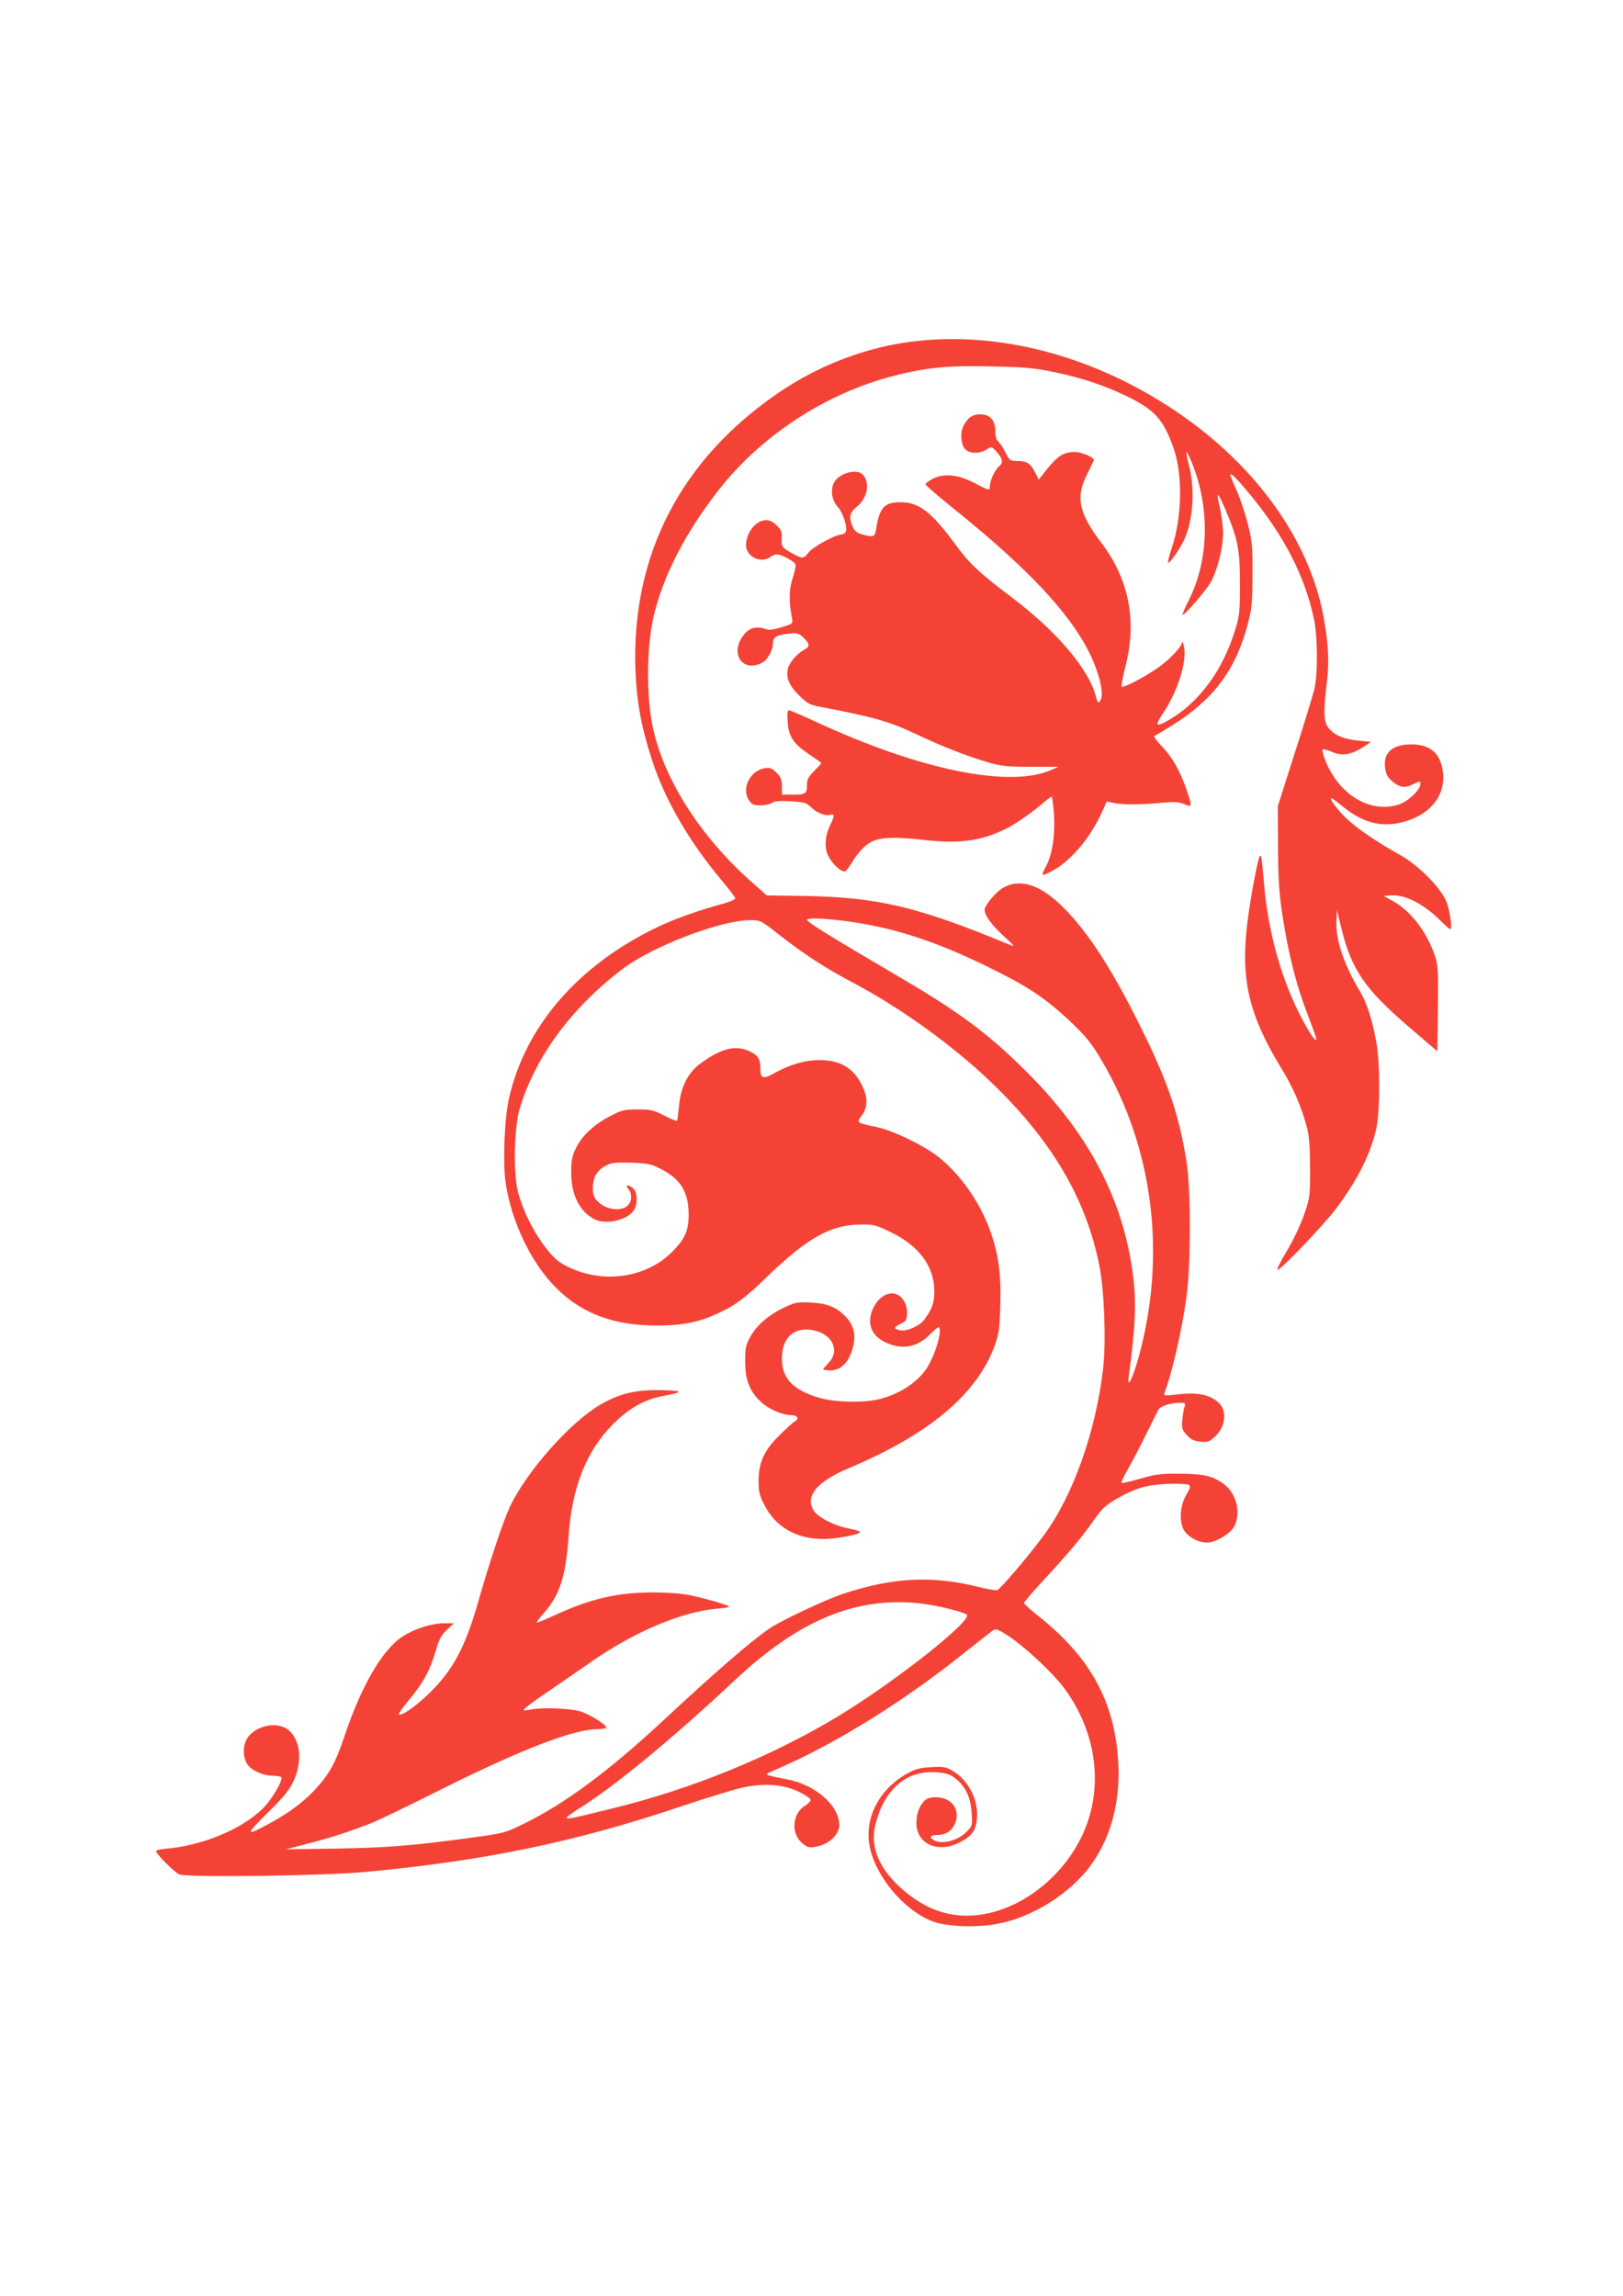
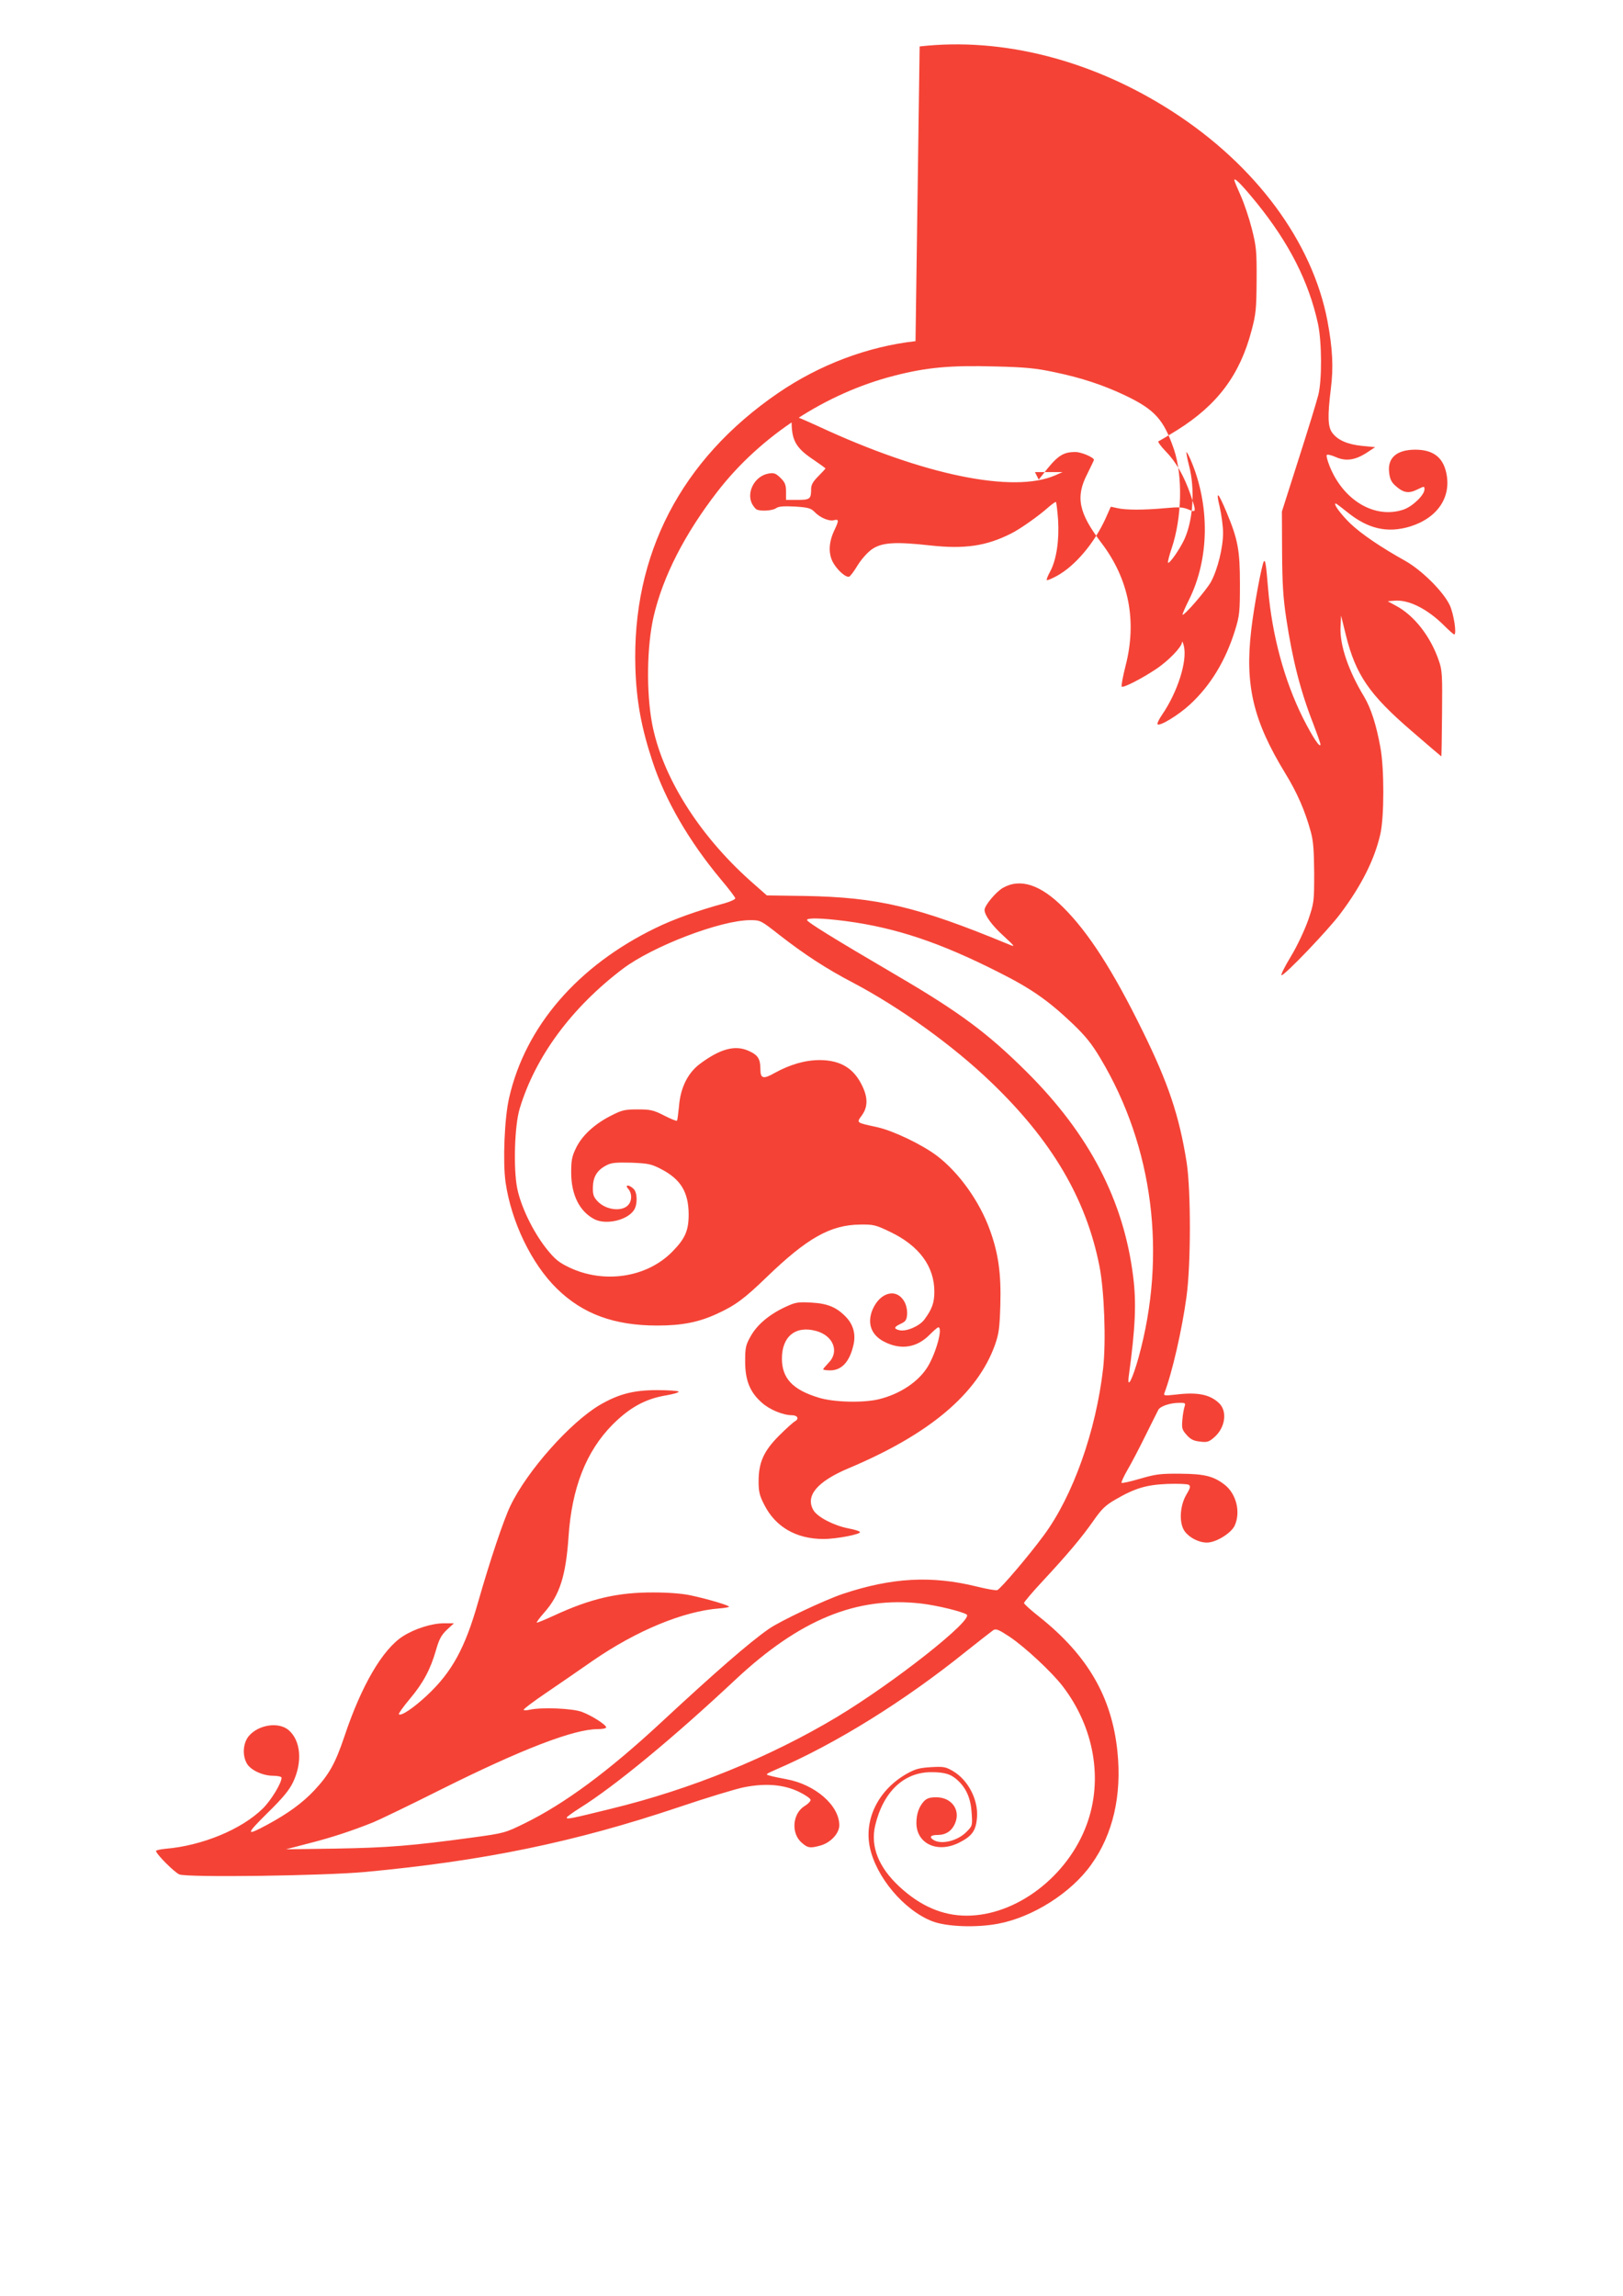
<svg xmlns="http://www.w3.org/2000/svg" version="1.0" width="905pt" height="1280pt" viewBox="0 0 905 1280" preserveAspectRatio="xMidYMid meet">
  <g transform="translate(0,1280) scale(0.1,-0.1)" fill="#f44336" stroke="none">
-     <path d="M5105 10898 c-267 -30 -535 -131 -766 -289 -542 -371 -816 -901 -796 -1534 6 -184 33 -332 96 -522 70 -213 203 -443 380 -655 45 -53 81 -101 81 -106 0 -6 -26 -18 -57 -27 -157 -43 -288 -90 -388 -139 -434 -211 -725 -548 -816 -946 -26 -111 -36 -357 -20 -471 32 -221 145 -455 286 -593 145 -142 320 -206 561 -206 135 0 229 18 331 65 103 47 154 85 278 205 226 218 355 291 521 293 75 1 87 -2 168 -41 161 -77 246 -192 246 -333 0 -62 -13 -98 -56 -156 -28 -37 -101 -68 -139 -59 -33 8 -31 18 8 36 26 12 33 21 35 52 2 20 -4 50 -13 67 -42 82 -137 60 -180 -41 -31 -76 -7 -141 65 -178 93 -48 183 -34 255 40 22 22 43 40 47 40 26 0 -10 -136 -57 -216 -50 -85 -155 -156 -275 -185 -87 -21 -252 -17 -335 9 -145 44 -205 108 -205 218 0 123 76 185 190 154 97 -26 132 -116 70 -178 -16 -17 -30 -33 -30 -36 0 -3 17 -6 39 -6 65 0 109 49 130 142 14 59 -1 113 -41 155 -53 55 -102 76 -195 81 -75 4 -87 2 -145 -25 -90 -42 -158 -100 -193 -164 -27 -48 -30 -63 -30 -139 0 -106 27 -172 93 -230 43 -39 119 -70 168 -70 31 0 41 -20 18 -33 -10 -5 -51 -42 -90 -81 -86 -86 -114 -150 -114 -255 0 -56 5 -79 31 -129 62 -124 178 -192 331 -192 74 0 211 27 203 39 -2 5 -31 14 -64 20 -82 16 -172 63 -195 101 -47 80 20 160 195 234 452 190 719 415 817 688 22 63 26 93 30 223 5 175 -11 287 -58 417 -58 161 -173 321 -295 414 -85 64 -244 140 -334 160 -119 26 -116 23 -85 66 33 46 34 97 3 162 -47 100 -121 145 -237 146 -82 0 -165 -24 -251 -71 -65 -37 -81 -33 -81 21 0 57 -14 79 -67 102 -75 33 -157 11 -270 -73 -68 -51 -109 -133 -117 -238 -4 -41 -9 -77 -11 -79 -3 -3 -35 10 -72 29 -59 30 -75 34 -147 34 -72 0 -89 -4 -147 -34 -92 -46 -162 -110 -196 -179 -24 -49 -28 -69 -28 -142 1 -123 47 -214 129 -257 64 -33 181 -7 220 49 22 31 21 101 -2 121 -26 24 -50 23 -29 -1 20 -22 22 -61 4 -85 -31 -44 -125 -36 -174 15 -23 24 -28 38 -27 79 1 58 23 95 75 122 28 15 52 17 139 15 94 -4 111 -7 165 -35 111 -57 154 -129 155 -252 0 -92 -19 -136 -92 -210 -142 -144 -381 -180 -576 -86 -58 28 -78 45 -127 106 -74 95 -140 231 -161 334 -22 109 -15 351 14 445 88 291 290 563 575 779 167 126 546 271 710 271 58 0 59 -1 165 -84 139 -108 258 -186 411 -266 261 -138 555 -349 768 -554 338 -324 529 -649 603 -1022 28 -139 38 -424 21 -574 -40 -349 -168 -710 -331 -930 -83 -113 -239 -296 -259 -305 -7 -3 -59 6 -115 20 -252 62 -473 50 -746 -41 -101 -34 -350 -151 -414 -196 -110 -77 -295 -238 -601 -522 -293 -272 -537 -452 -759 -561 -110 -54 -113 -55 -296 -80 -338 -46 -472 -56 -755 -61 l-280 -4 130 34 c126 32 240 70 355 116 30 12 201 94 380 184 451 225 740 336 873 336 26 0 47 4 47 10 0 14 -79 65 -135 86 -53 20 -224 27 -292 12 -18 -4 -33 -4 -33 0 0 5 57 48 128 96 70 48 186 127 257 177 245 169 507 277 707 292 26 2 50 6 53 9 7 6 -116 43 -215 64 -46 10 -126 16 -205 16 -201 1 -353 -35 -554 -128 -52 -24 -96 -42 -98 -40 -2 2 16 27 41 55 87 98 121 205 136 421 18 274 98 478 245 627 96 96 184 145 301 164 40 7 71 16 68 21 -3 4 -57 8 -120 8 -132 0 -215 -22 -320 -83 -165 -98 -404 -366 -498 -562 -38 -79 -113 -302 -181 -540 -72 -253 -145 -387 -284 -517 -76 -71 -145 -117 -157 -105 -3 3 24 41 60 84 75 89 116 165 147 273 17 60 29 83 60 113 l40 37 -56 0 c-67 0 -162 -30 -228 -72 -114 -73 -232 -275 -327 -560 -51 -151 -85 -211 -168 -300 -66 -70 -147 -129 -262 -191 -121 -65 -121 -56 0 64 87 85 123 129 144 173 54 113 43 233 -25 291 -56 47 -168 30 -222 -34 -31 -38 -37 -103 -12 -150 19 -38 89 -71 148 -71 27 0 47 -5 47 -11 0 -30 -59 -127 -105 -172 -118 -116 -338 -207 -542 -224 -29 -3 -53 -8 -53 -12 0 -17 102 -119 130 -131 43 -18 803 -8 1040 14 660 62 1161 165 1745 361 154 52 318 102 364 111 122 24 223 15 307 -26 35 -17 64 -37 64 -45 0 -7 -15 -23 -34 -34 -67 -42 -76 -150 -17 -203 35 -31 48 -33 106 -17 57 16 105 68 105 113 0 111 -135 228 -296 257 -32 6 -72 14 -89 19 -29 7 -29 8 35 36 331 143 713 380 1058 658 73 58 141 111 151 118 15 9 30 3 92 -38 86 -58 233 -195 294 -274 176 -229 227 -520 135 -771 -106 -290 -393 -509 -670 -509 -135 0 -259 54 -376 163 -115 107 -161 223 -134 339 44 187 159 298 312 298 78 0 112 -11 151 -48 46 -44 70 -99 75 -179 5 -72 4 -73 -30 -107 -48 -48 -134 -70 -179 -46 -30 17 -22 30 19 30 46 0 80 22 98 66 31 74 -20 144 -105 144 -36 0 -52 -5 -69 -22 -28 -31 -42 -71 -42 -121 0 -117 119 -171 240 -109 71 36 93 67 98 142 7 97 -50 207 -134 256 -41 24 -52 26 -123 22 -65 -4 -87 -10 -137 -38 -155 -89 -236 -250 -204 -407 34 -167 191 -353 348 -414 80 -31 245 -37 367 -14 193 36 408 172 520 330 121 168 171 386 146 629 -31 305 -166 538 -438 754 -46 36 -83 70 -83 75 0 5 46 60 103 121 142 153 217 242 283 336 46 66 67 87 122 119 112 65 174 83 292 88 58 2 111 0 119 -5 11 -8 8 -19 -15 -57 -36 -63 -40 -158 -8 -202 26 -36 79 -63 124 -63 50 0 133 51 154 93 36 76 10 180 -57 231 -62 47 -112 59 -247 60 -110 1 -137 -3 -223 -28 -54 -16 -100 -26 -103 -23 -3 3 12 36 34 74 22 37 67 124 101 193 34 69 66 132 70 140 10 20 66 39 115 39 35 1 38 -1 31 -22 -4 -12 -10 -45 -12 -73 -4 -46 -2 -55 24 -84 22 -25 39 -33 74 -37 41 -5 50 -2 81 25 61 54 73 145 25 190 -51 48 -120 62 -241 47 -62 -7 -69 -6 -63 9 43 112 98 352 123 536 25 180 25 593 1 749 -41 259 -102 442 -247 736 -164 334 -301 547 -441 686 -128 128 -240 164 -337 109 -38 -22 -102 -98 -102 -123 0 -29 41 -86 104 -143 68 -63 69 -65 31 -49 -510 211 -731 263 -1140 270 l-209 3 -94 83 c-288 258 -491 583 -546 876 -33 177 -29 432 9 597 52 223 174 461 356 696 240 310 602 547 984 645 182 47 315 59 563 52 170 -4 229 -10 332 -32 150 -31 273 -72 395 -130 165 -79 214 -134 271 -300 50 -149 45 -381 -13 -553 -14 -40 -22 -76 -20 -79 8 -8 67 77 92 132 49 109 59 281 25 410 -10 39 -16 72 -14 74 2 2 12 -17 23 -42 109 -254 105 -552 -9 -781 -22 -44 -38 -81 -36 -83 8 -8 134 138 159 184 37 69 67 191 67 272 0 36 -9 102 -19 146 -23 95 -9 83 39 -32 63 -151 74 -211 74 -398 0 -156 -2 -177 -27 -258 -53 -171 -137 -309 -252 -415 -65 -60 -168 -122 -180 -110 -4 4 7 27 24 52 88 128 143 302 122 386 -5 19 -9 28 -10 19 -2 -27 -78 -106 -149 -152 -80 -53 -179 -103 -187 -95 -4 3 6 55 21 115 65 251 19 485 -135 687 -126 166 -145 255 -78 384 20 41 37 76 37 78 0 14 -71 44 -103 44 -72 0 -102 -21 -186 -130 l-19 -24 -21 42 c-25 49 -46 62 -100 62 -39 0 -42 3 -65 48 -13 27 -32 54 -40 61 -10 9 -16 29 -16 56 0 62 -29 95 -84 95 -44 0 -70 -18 -95 -67 -17 -34 -13 -98 8 -124 23 -29 84 -31 124 -4 26 16 27 16 51 -10 37 -40 42 -65 18 -84 -23 -18 -52 -79 -52 -111 0 -27 -5 -26 -84 16 -90 48 -172 57 -234 25 -23 -12 -42 -26 -42 -31 0 -5 78 -72 173 -148 392 -317 621 -559 734 -777 62 -120 93 -248 68 -281 -12 -17 -14 -14 -25 26 -41 152 -217 359 -465 547 -181 136 -237 188 -318 298 -134 182 -203 235 -305 235 -92 0 -118 -29 -137 -152 -7 -42 -15 -45 -78 -27 -30 8 -42 18 -53 44 -22 54 -18 75 26 112 58 50 72 129 32 176 -30 34 -122 14 -156 -35 -27 -38 -21 -102 13 -141 31 -34 58 -115 47 -142 -3 -8 -14 -15 -24 -15 -33 0 -162 -70 -184 -101 -27 -35 -33 -36 -92 -3 -56 31 -61 38 -57 86 2 31 -3 44 -27 68 -20 20 -41 30 -60 30 -57 0 -112 -69 -112 -140 0 -64 84 -104 136 -65 28 21 50 18 101 -11 49 -29 48 -22 18 -124 -16 -53 -15 -121 1 -206 6 -31 5 -32 -58 -51 -42 -13 -71 -17 -86 -11 -51 18 -89 10 -120 -26 -88 -101 -16 -220 97 -161 31 16 61 69 61 108 0 35 20 47 85 54 52 5 58 4 85 -22 37 -36 38 -51 1 -69 -35 -19 -79 -69 -87 -102 -13 -50 5 -95 60 -149 46 -46 60 -54 112 -64 304 -58 388 -82 534 -150 159 -75 295 -128 416 -163 66 -19 103 -23 232 -23 l154 0 -41 -18 c-234 -102 -735 1 -1318 272 -72 33 -137 61 -144 61 -8 0 -10 -19 -7 -64 5 -82 32 -123 121 -182 37 -25 67 -47 67 -49 0 -1 -18 -21 -40 -43 -29 -29 -40 -48 -40 -70 0 -57 -6 -62 -76 -62 l-64 0 0 46 c0 37 -5 51 -30 76 -27 26 -36 30 -67 25 -77 -13 -126 -104 -92 -170 7 -12 17 -25 23 -29 19 -13 91 -9 111 6 14 10 41 12 104 9 75 -5 89 -9 110 -30 30 -32 82 -54 109 -46 27 7 27 -2 3 -53 -32 -66 -36 -127 -12 -177 22 -44 73 -91 93 -85 7 3 28 31 47 63 21 34 55 72 79 89 55 39 130 44 327 22 192 -21 312 -3 449 66 51 25 158 101 209 147 21 18 40 32 42 29 3 -3 8 -47 12 -99 7 -114 -9 -221 -43 -286 -14 -25 -23 -48 -20 -50 3 -3 28 8 56 23 101 55 209 182 272 321 l29 65 37 -8 c46 -11 148 -11 267 0 73 7 97 6 128 -7 45 -19 46 -16 13 81 -36 105 -82 185 -140 244 -28 29 -45 53 -39 55 7 3 53 30 104 62 225 141 350 308 415 556 24 90 27 119 28 280 1 164 -2 189 -27 288 -15 59 -43 142 -62 184 -19 42 -35 80 -35 86 0 17 46 -31 125 -128 181 -224 290 -439 341 -672 22 -102 23 -315 2 -398 -8 -33 -57 -193 -109 -355 l-94 -295 1 -225 c1 -176 6 -256 23 -369 35 -233 80 -409 152 -592 21 -55 39 -106 39 -112 -1 -24 -44 41 -98 148 -104 209 -172 461 -194 720 -11 134 -15 161 -23 153 -11 -11 -56 -252 -71 -383 -36 -309 11 -506 189 -798 67 -109 111 -210 143 -327 14 -50 18 -103 19 -230 0 -162 -1 -167 -34 -264 -20 -56 -61 -144 -97 -203 -34 -56 -57 -103 -51 -103 19 0 261 253 328 343 118 157 191 303 223 444 22 97 22 369 0 484 -23 128 -53 218 -90 281 -89 147 -137 289 -132 391 l3 62 27 -110 c55 -221 131 -331 367 -534 90 -78 164 -141 165 -141 1 0 3 107 4 238 2 216 1 242 -18 296 -46 135 -138 253 -241 307 l-44 24 38 3 c78 7 182 -45 274 -136 29 -29 55 -52 59 -52 15 0 -3 118 -26 165 -37 76 -155 193 -247 245 -138 77 -245 150 -306 208 -52 50 -98 112 -82 112 3 0 31 -21 63 -47 117 -95 225 -120 353 -81 153 48 231 165 200 301 -19 86 -75 127 -172 127 -103 0 -156 -45 -146 -127 4 -36 12 -54 36 -75 44 -39 73 -44 121 -20 39 19 40 19 40 1 0 -32 -67 -96 -117 -113 -159 -54 -337 51 -413 245 -11 28 -18 54 -15 59 3 5 25 0 50 -11 56 -25 108 -18 173 24 l47 31 -72 7 c-81 8 -137 32 -167 73 -25 33 -27 92 -8 246 15 119 10 223 -19 378 -84 441 -400 868 -864 1167 -443 286 -947 416 -1410 363z m-390 -3233 c280 -37 526 -119 857 -287 179 -90 273 -156 409 -285 74 -71 108 -114 156 -195 294 -492 370 -1092 212 -1665 -34 -122 -65 -183 -55 -106 37 271 43 408 25 553 -52 426 -245 796 -592 1142 -219 218 -376 335 -732 543 -355 208 -495 295 -495 306 0 13 84 11 215 -6z m423 -3805 c86 -10 226 -44 252 -61 42 -27 -401 -377 -721 -570 -375 -225 -817 -405 -1262 -513 -227 -56 -247 -60 -247 -49 1 4 33 28 73 53 194 121 518 388 867 715 359 336 678 467 1038 425z" />
+     <path d="M5105 10898 c-267 -30 -535 -131 -766 -289 -542 -371 -816 -901 -796 -1534 6 -184 33 -332 96 -522 70 -213 203 -443 380 -655 45 -53 81 -101 81 -106 0 -6 -26 -18 -57 -27 -157 -43 -288 -90 -388 -139 -434 -211 -725 -548 -816 -946 -26 -111 -36 -357 -20 -471 32 -221 145 -455 286 -593 145 -142 320 -206 561 -206 135 0 229 18 331 65 103 47 154 85 278 205 226 218 355 291 521 293 75 1 87 -2 168 -41 161 -77 246 -192 246 -333 0 -62 -13 -98 -56 -156 -28 -37 -101 -68 -139 -59 -33 8 -31 18 8 36 26 12 33 21 35 52 2 20 -4 50 -13 67 -42 82 -137 60 -180 -41 -31 -76 -7 -141 65 -178 93 -48 183 -34 255 40 22 22 43 40 47 40 26 0 -10 -136 -57 -216 -50 -85 -155 -156 -275 -185 -87 -21 -252 -17 -335 9 -145 44 -205 108 -205 218 0 123 76 185 190 154 97 -26 132 -116 70 -178 -16 -17 -30 -33 -30 -36 0 -3 17 -6 39 -6 65 0 109 49 130 142 14 59 -1 113 -41 155 -53 55 -102 76 -195 81 -75 4 -87 2 -145 -25 -90 -42 -158 -100 -193 -164 -27 -48 -30 -63 -30 -139 0 -106 27 -172 93 -230 43 -39 119 -70 168 -70 31 0 41 -20 18 -33 -10 -5 -51 -42 -90 -81 -86 -86 -114 -150 -114 -255 0 -56 5 -79 31 -129 62 -124 178 -192 331 -192 74 0 211 27 203 39 -2 5 -31 14 -64 20 -82 16 -172 63 -195 101 -47 80 20 160 195 234 452 190 719 415 817 688 22 63 26 93 30 223 5 175 -11 287 -58 417 -58 161 -173 321 -295 414 -85 64 -244 140 -334 160 -119 26 -116 23 -85 66 33 46 34 97 3 162 -47 100 -121 145 -237 146 -82 0 -165 -24 -251 -71 -65 -37 -81 -33 -81 21 0 57 -14 79 -67 102 -75 33 -157 11 -270 -73 -68 -51 -109 -133 -117 -238 -4 -41 -9 -77 -11 -79 -3 -3 -35 10 -72 29 -59 30 -75 34 -147 34 -72 0 -89 -4 -147 -34 -92 -46 -162 -110 -196 -179 -24 -49 -28 -69 -28 -142 1 -123 47 -214 129 -257 64 -33 181 -7 220 49 22 31 21 101 -2 121 -26 24 -50 23 -29 -1 20 -22 22 -61 4 -85 -31 -44 -125 -36 -174 15 -23 24 -28 38 -27 79 1 58 23 95 75 122 28 15 52 17 139 15 94 -4 111 -7 165 -35 111 -57 154 -129 155 -252 0 -92 -19 -136 -92 -210 -142 -144 -381 -180 -576 -86 -58 28 -78 45 -127 106 -74 95 -140 231 -161 334 -22 109 -15 351 14 445 88 291 290 563 575 779 167 126 546 271 710 271 58 0 59 -1 165 -84 139 -108 258 -186 411 -266 261 -138 555 -349 768 -554 338 -324 529 -649 603 -1022 28 -139 38 -424 21 -574 -40 -349 -168 -710 -331 -930 -83 -113 -239 -296 -259 -305 -7 -3 -59 6 -115 20 -252 62 -473 50 -746 -41 -101 -34 -350 -151 -414 -196 -110 -77 -295 -238 -601 -522 -293 -272 -537 -452 -759 -561 -110 -54 -113 -55 -296 -80 -338 -46 -472 -56 -755 -61 l-280 -4 130 34 c126 32 240 70 355 116 30 12 201 94 380 184 451 225 740 336 873 336 26 0 47 4 47 10 0 14 -79 65 -135 86 -53 20 -224 27 -292 12 -18 -4 -33 -4 -33 0 0 5 57 48 128 96 70 48 186 127 257 177 245 169 507 277 707 292 26 2 50 6 53 9 7 6 -116 43 -215 64 -46 10 -126 16 -205 16 -201 1 -353 -35 -554 -128 -52 -24 -96 -42 -98 -40 -2 2 16 27 41 55 87 98 121 205 136 421 18 274 98 478 245 627 96 96 184 145 301 164 40 7 71 16 68 21 -3 4 -57 8 -120 8 -132 0 -215 -22 -320 -83 -165 -98 -404 -366 -498 -562 -38 -79 -113 -302 -181 -540 -72 -253 -145 -387 -284 -517 -76 -71 -145 -117 -157 -105 -3 3 24 41 60 84 75 89 116 165 147 273 17 60 29 83 60 113 l40 37 -56 0 c-67 0 -162 -30 -228 -72 -114 -73 -232 -275 -327 -560 -51 -151 -85 -211 -168 -300 -66 -70 -147 -129 -262 -191 -121 -65 -121 -56 0 64 87 85 123 129 144 173 54 113 43 233 -25 291 -56 47 -168 30 -222 -34 -31 -38 -37 -103 -12 -150 19 -38 89 -71 148 -71 27 0 47 -5 47 -11 0 -30 -59 -127 -105 -172 -118 -116 -338 -207 -542 -224 -29 -3 -53 -8 -53 -12 0 -17 102 -119 130 -131 43 -18 803 -8 1040 14 660 62 1161 165 1745 361 154 52 318 102 364 111 122 24 223 15 307 -26 35 -17 64 -37 64 -45 0 -7 -15 -23 -34 -34 -67 -42 -76 -150 -17 -203 35 -31 48 -33 106 -17 57 16 105 68 105 113 0 111 -135 228 -296 257 -32 6 -72 14 -89 19 -29 7 -29 8 35 36 331 143 713 380 1058 658 73 58 141 111 151 118 15 9 30 3 92 -38 86 -58 233 -195 294 -274 176 -229 227 -520 135 -771 -106 -290 -393 -509 -670 -509 -135 0 -259 54 -376 163 -115 107 -161 223 -134 339 44 187 159 298 312 298 78 0 112 -11 151 -48 46 -44 70 -99 75 -179 5 -72 4 -73 -30 -107 -48 -48 -134 -70 -179 -46 -30 17 -22 30 19 30 46 0 80 22 98 66 31 74 -20 144 -105 144 -36 0 -52 -5 -69 -22 -28 -31 -42 -71 -42 -121 0 -117 119 -171 240 -109 71 36 93 67 98 142 7 97 -50 207 -134 256 -41 24 -52 26 -123 22 -65 -4 -87 -10 -137 -38 -155 -89 -236 -250 -204 -407 34 -167 191 -353 348 -414 80 -31 245 -37 367 -14 193 36 408 172 520 330 121 168 171 386 146 629 -31 305 -166 538 -438 754 -46 36 -83 70 -83 75 0 5 46 60 103 121 142 153 217 242 283 336 46 66 67 87 122 119 112 65 174 83 292 88 58 2 111 0 119 -5 11 -8 8 -19 -15 -57 -36 -63 -40 -158 -8 -202 26 -36 79 -63 124 -63 50 0 133 51 154 93 36 76 10 180 -57 231 -62 47 -112 59 -247 60 -110 1 -137 -3 -223 -28 -54 -16 -100 -26 -103 -23 -3 3 12 36 34 74 22 37 67 124 101 193 34 69 66 132 70 140 10 20 66 39 115 39 35 1 38 -1 31 -22 -4 -12 -10 -45 -12 -73 -4 -46 -2 -55 24 -84 22 -25 39 -33 74 -37 41 -5 50 -2 81 25 61 54 73 145 25 190 -51 48 -120 62 -241 47 -62 -7 -69 -6 -63 9 43 112 98 352 123 536 25 180 25 593 1 749 -41 259 -102 442 -247 736 -164 334 -301 547 -441 686 -128 128 -240 164 -337 109 -38 -22 -102 -98 -102 -123 0 -29 41 -86 104 -143 68 -63 69 -65 31 -49 -510 211 -731 263 -1140 270 l-209 3 -94 83 c-288 258 -491 583 -546 876 -33 177 -29 432 9 597 52 223 174 461 356 696 240 310 602 547 984 645 182 47 315 59 563 52 170 -4 229 -10 332 -32 150 -31 273 -72 395 -130 165 -79 214 -134 271 -300 50 -149 45 -381 -13 -553 -14 -40 -22 -76 -20 -79 8 -8 67 77 92 132 49 109 59 281 25 410 -10 39 -16 72 -14 74 2 2 12 -17 23 -42 109 -254 105 -552 -9 -781 -22 -44 -38 -81 -36 -83 8 -8 134 138 159 184 37 69 67 191 67 272 0 36 -9 102 -19 146 -23 95 -9 83 39 -32 63 -151 74 -211 74 -398 0 -156 -2 -177 -27 -258 -53 -171 -137 -309 -252 -415 -65 -60 -168 -122 -180 -110 -4 4 7 27 24 52 88 128 143 302 122 386 -5 19 -9 28 -10 19 -2 -27 -78 -106 -149 -152 -80 -53 -179 -103 -187 -95 -4 3 6 55 21 115 65 251 19 485 -135 687 -126 166 -145 255 -78 384 20 41 37 76 37 78 0 14 -71 44 -103 44 -72 0 -102 -21 -186 -130 l-19 -24 -21 42 l154 0 -41 -18 c-234 -102 -735 1 -1318 272 -72 33 -137 61 -144 61 -8 0 -10 -19 -7 -64 5 -82 32 -123 121 -182 37 -25 67 -47 67 -49 0 -1 -18 -21 -40 -43 -29 -29 -40 -48 -40 -70 0 -57 -6 -62 -76 -62 l-64 0 0 46 c0 37 -5 51 -30 76 -27 26 -36 30 -67 25 -77 -13 -126 -104 -92 -170 7 -12 17 -25 23 -29 19 -13 91 -9 111 6 14 10 41 12 104 9 75 -5 89 -9 110 -30 30 -32 82 -54 109 -46 27 7 27 -2 3 -53 -32 -66 -36 -127 -12 -177 22 -44 73 -91 93 -85 7 3 28 31 47 63 21 34 55 72 79 89 55 39 130 44 327 22 192 -21 312 -3 449 66 51 25 158 101 209 147 21 18 40 32 42 29 3 -3 8 -47 12 -99 7 -114 -9 -221 -43 -286 -14 -25 -23 -48 -20 -50 3 -3 28 8 56 23 101 55 209 182 272 321 l29 65 37 -8 c46 -11 148 -11 267 0 73 7 97 6 128 -7 45 -19 46 -16 13 81 -36 105 -82 185 -140 244 -28 29 -45 53 -39 55 7 3 53 30 104 62 225 141 350 308 415 556 24 90 27 119 28 280 1 164 -2 189 -27 288 -15 59 -43 142 -62 184 -19 42 -35 80 -35 86 0 17 46 -31 125 -128 181 -224 290 -439 341 -672 22 -102 23 -315 2 -398 -8 -33 -57 -193 -109 -355 l-94 -295 1 -225 c1 -176 6 -256 23 -369 35 -233 80 -409 152 -592 21 -55 39 -106 39 -112 -1 -24 -44 41 -98 148 -104 209 -172 461 -194 720 -11 134 -15 161 -23 153 -11 -11 -56 -252 -71 -383 -36 -309 11 -506 189 -798 67 -109 111 -210 143 -327 14 -50 18 -103 19 -230 0 -162 -1 -167 -34 -264 -20 -56 -61 -144 -97 -203 -34 -56 -57 -103 -51 -103 19 0 261 253 328 343 118 157 191 303 223 444 22 97 22 369 0 484 -23 128 -53 218 -90 281 -89 147 -137 289 -132 391 l3 62 27 -110 c55 -221 131 -331 367 -534 90 -78 164 -141 165 -141 1 0 3 107 4 238 2 216 1 242 -18 296 -46 135 -138 253 -241 307 l-44 24 38 3 c78 7 182 -45 274 -136 29 -29 55 -52 59 -52 15 0 -3 118 -26 165 -37 76 -155 193 -247 245 -138 77 -245 150 -306 208 -52 50 -98 112 -82 112 3 0 31 -21 63 -47 117 -95 225 -120 353 -81 153 48 231 165 200 301 -19 86 -75 127 -172 127 -103 0 -156 -45 -146 -127 4 -36 12 -54 36 -75 44 -39 73 -44 121 -20 39 19 40 19 40 1 0 -32 -67 -96 -117 -113 -159 -54 -337 51 -413 245 -11 28 -18 54 -15 59 3 5 25 0 50 -11 56 -25 108 -18 173 24 l47 31 -72 7 c-81 8 -137 32 -167 73 -25 33 -27 92 -8 246 15 119 10 223 -19 378 -84 441 -400 868 -864 1167 -443 286 -947 416 -1410 363z m-390 -3233 c280 -37 526 -119 857 -287 179 -90 273 -156 409 -285 74 -71 108 -114 156 -195 294 -492 370 -1092 212 -1665 -34 -122 -65 -183 -55 -106 37 271 43 408 25 553 -52 426 -245 796 -592 1142 -219 218 -376 335 -732 543 -355 208 -495 295 -495 306 0 13 84 11 215 -6z m423 -3805 c86 -10 226 -44 252 -61 42 -27 -401 -377 -721 -570 -375 -225 -817 -405 -1262 -513 -227 -56 -247 -60 -247 -49 1 4 33 28 73 53 194 121 518 388 867 715 359 336 678 467 1038 425z" />
  </g>
</svg>